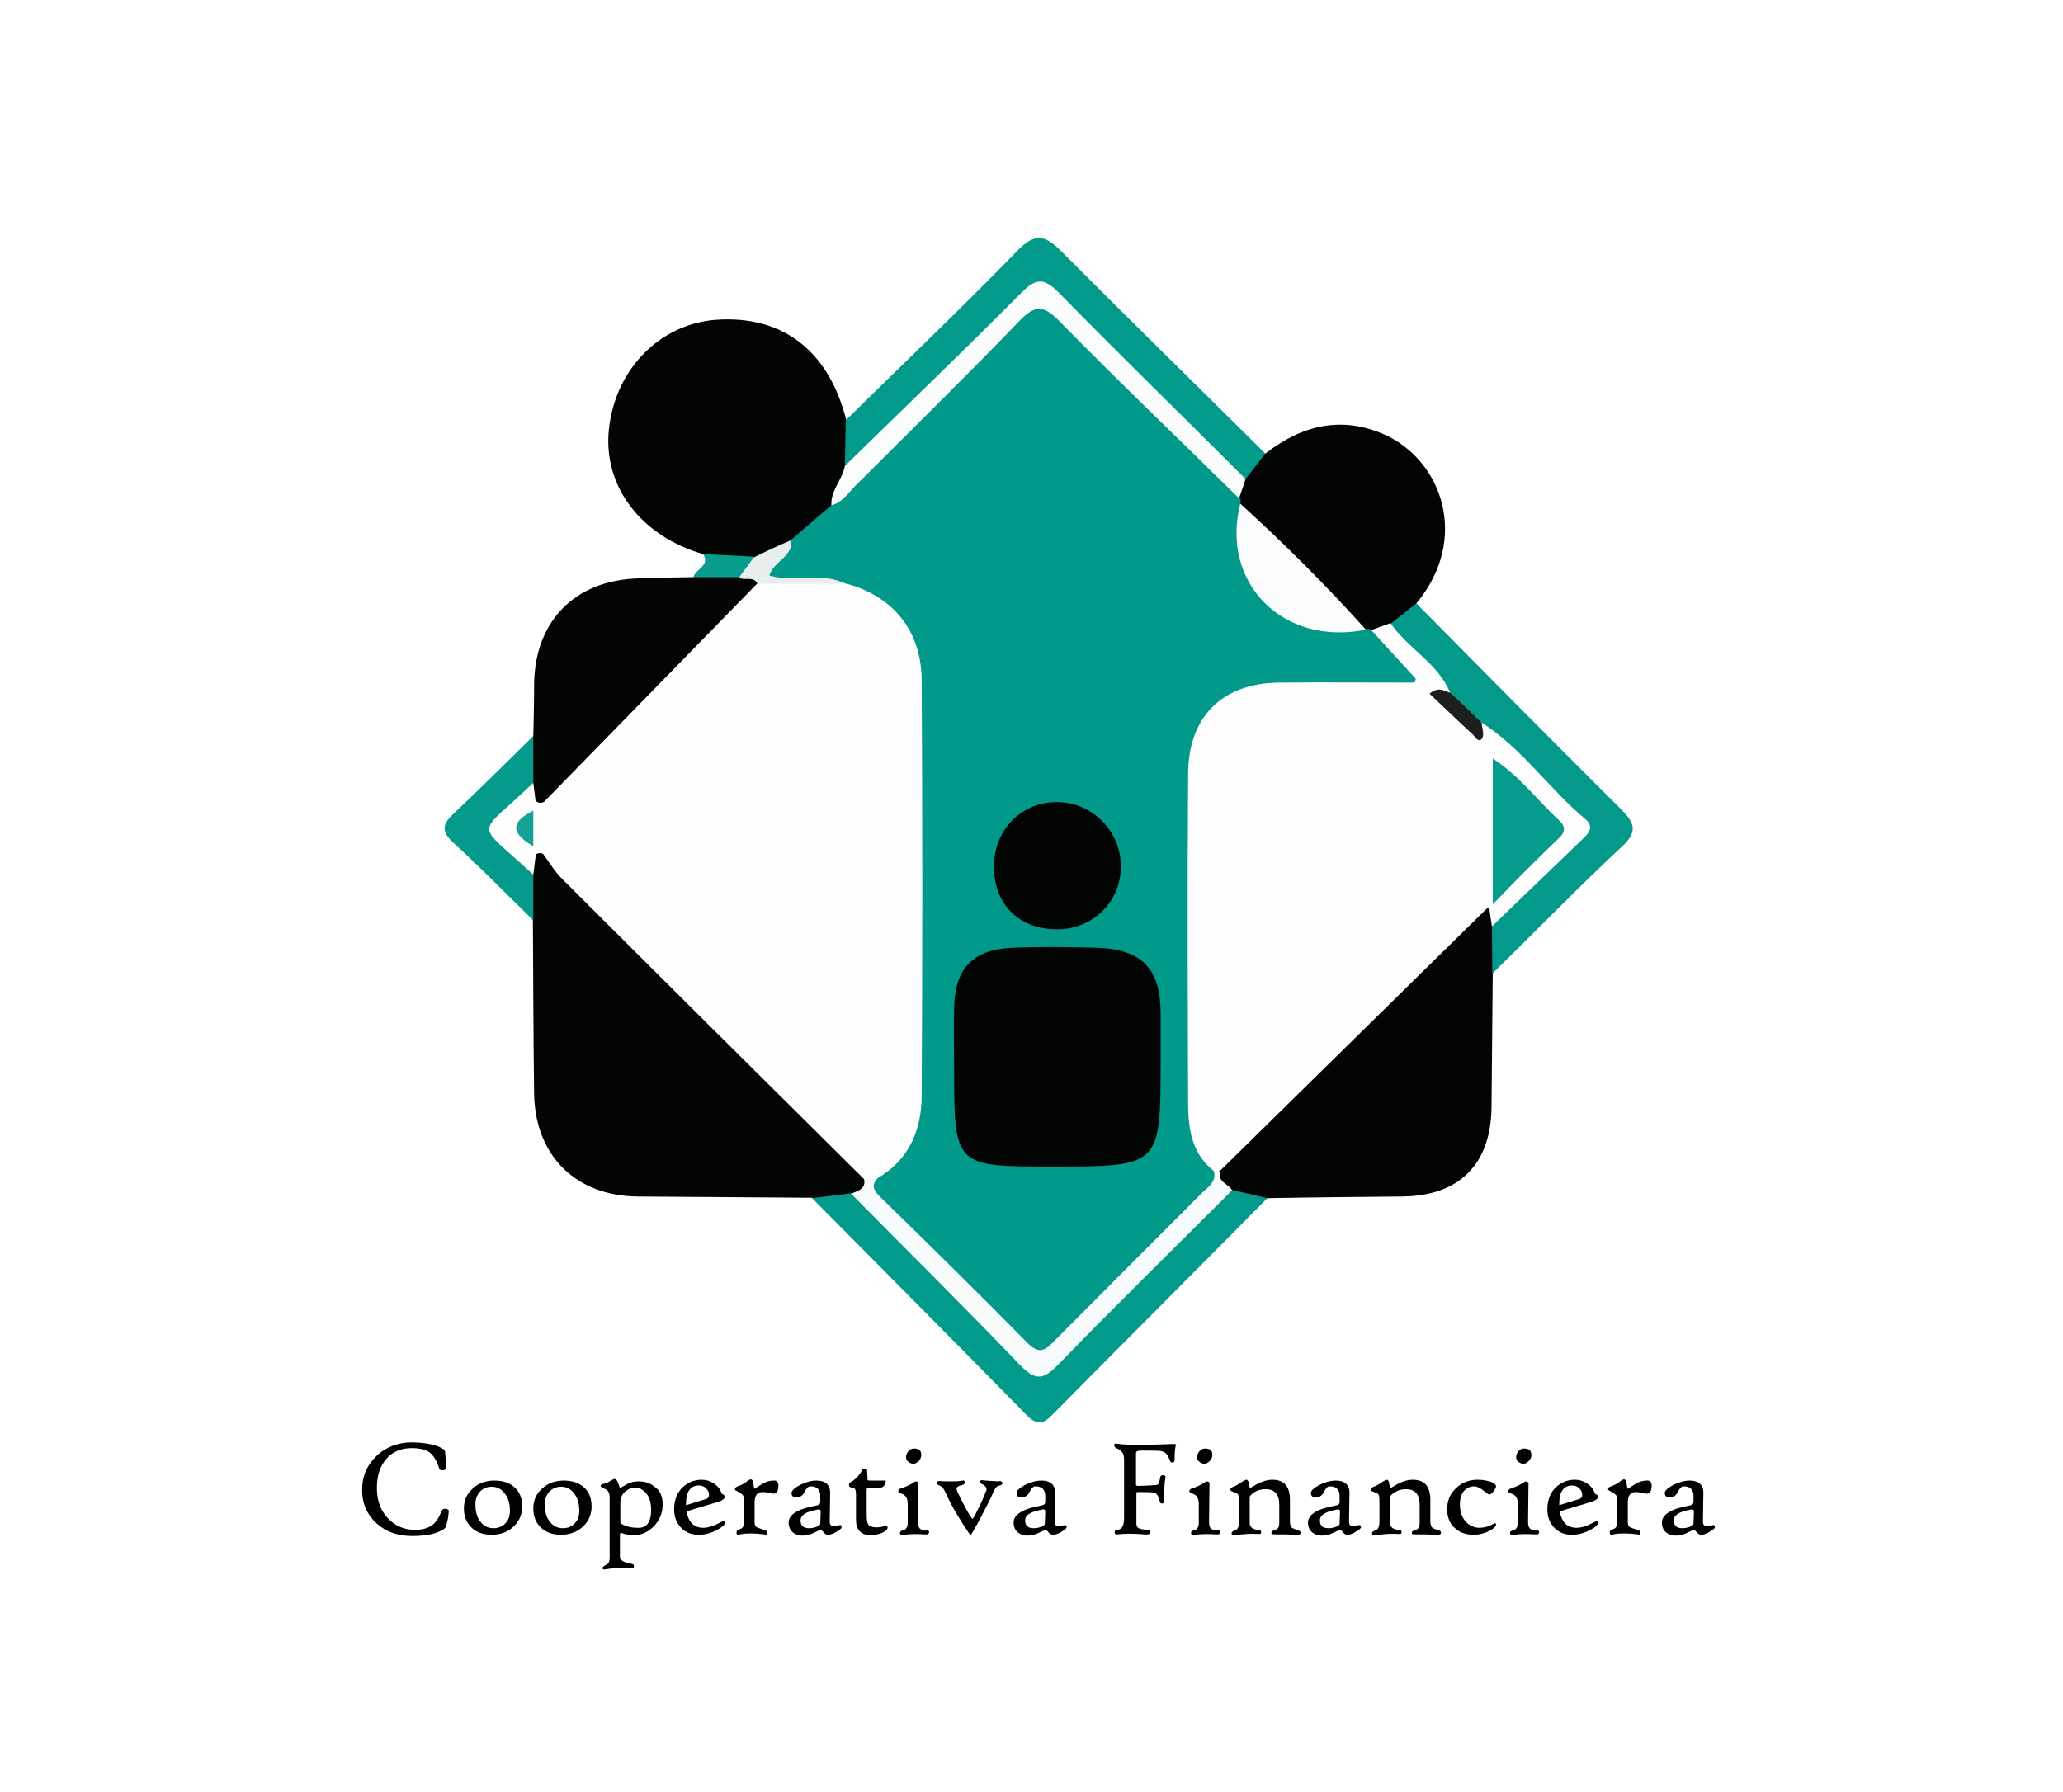
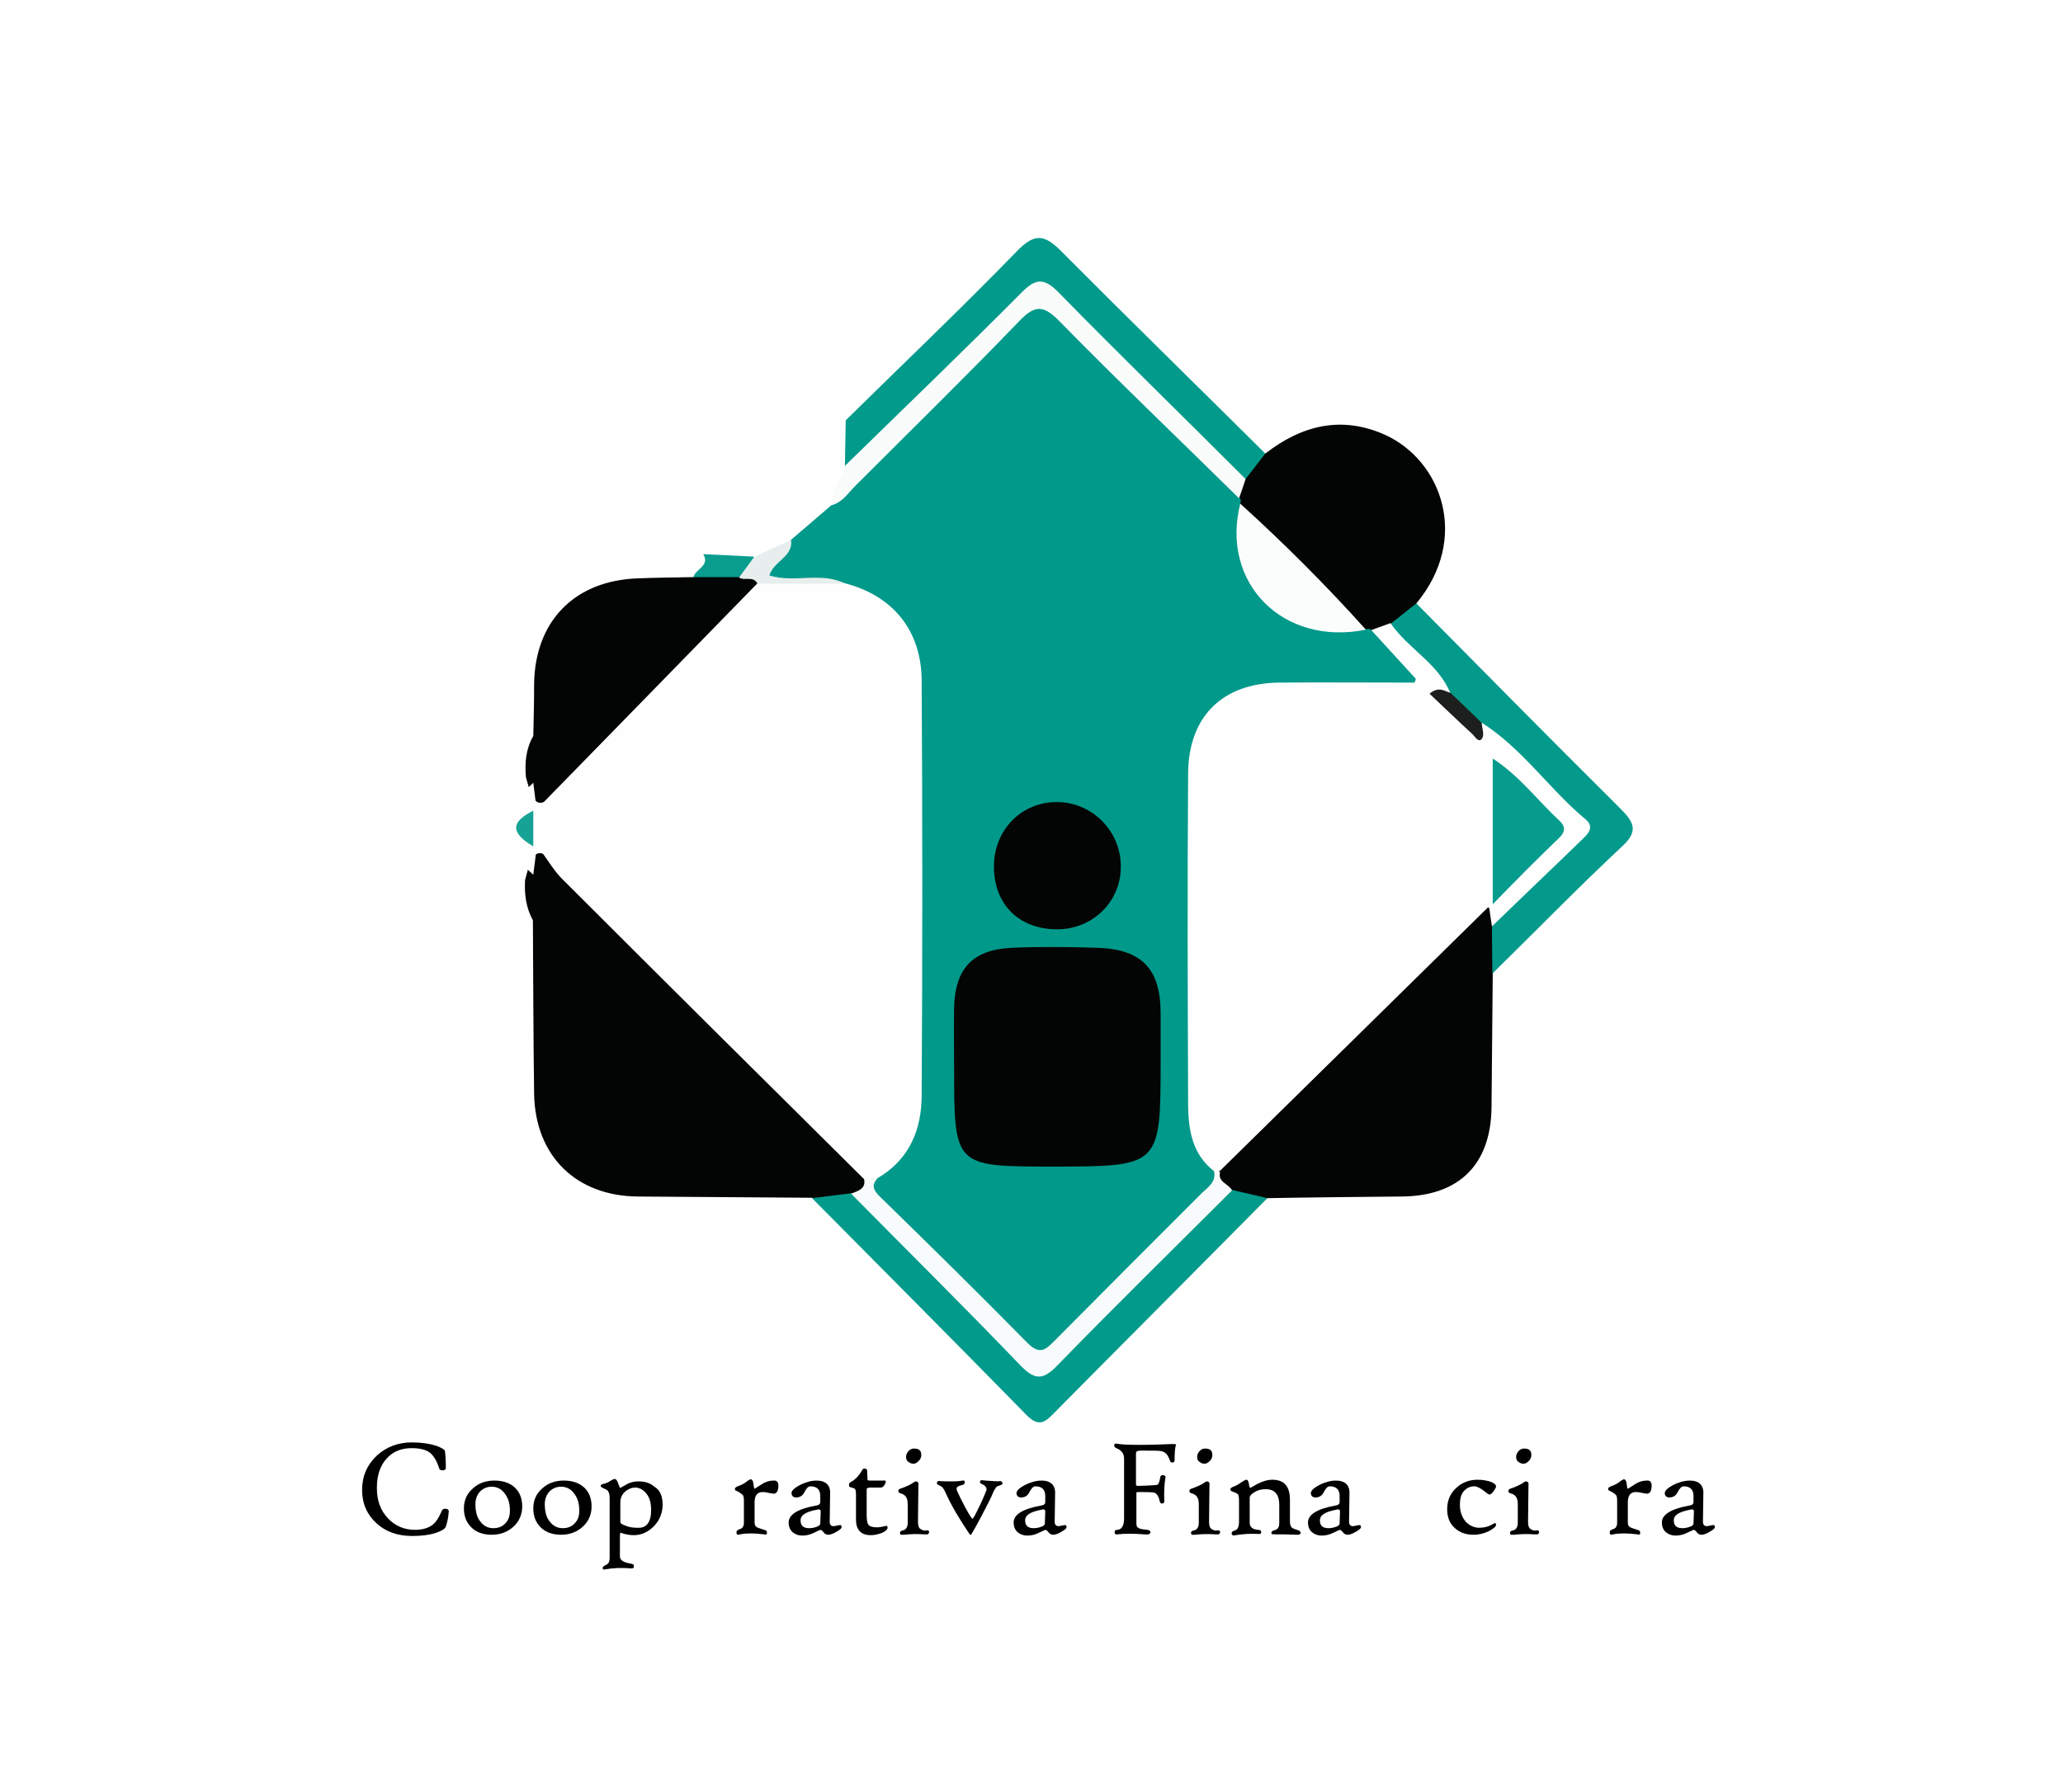
<svg xmlns="http://www.w3.org/2000/svg" version="1.1" id="Layer_1" x="0px" y="0px" viewBox="0 0 502.5 436.6" style="enable-background:new 0 0 502.5 436.6;" xml:space="preserve">
  <style type="text/css">
	.st0{fill:#FFFFFF;}
	.st1{fill:#030504;}
	.st2{fill:#029A8B;}
	.st3{fill:#039A8B;}
	.st4{fill:#049B8C;}
	.st5{fill:#099D8E;}
	.st6{fill:#FEFEFE;}
	.st7{fill:#F7FBFB;}
	.st8{fill:#00998A;}
	.st9{fill:#F9FCFB;}
	.st10{fill:#E7EEED;}
	.st11{fill:#FBFCFC;}
	.st12{fill:#1D1F1E;}
	.st13{fill:#16A295;}
	.st14{fill:#069C8D;}
</style>
  <rect class="st0" width="502.5" height="436.6" />
  <path class="st1" d="M197.8,291.8c-14.1-0.1-28.2-0.2-42.4-0.3c-15.1-0.1-25-9.9-25.3-24.9c-0.2-14.1-0.2-28.3-0.3-42.4  c-1.7-3.1-2.1-6.4-1.9-9.8c1.9-7.6,3.2-8.4,8.2-3.4c24.6,24.2,48.9,48.6,73.1,73.2c0.9,1,1.6,2.1,2,3.5c0.2,2.6-1.5,3.8-3.5,4.7  C204.4,293.7,201,294.1,197.8,291.8z" />
-   <path class="st1" d="M171.3,135c-15.2-4.4-24.4-16.5-23-30.3c1.5-14.7,12.4-25.8,26.2-26.8c16.1-1.1,27.3,7.5,31.6,24.3  c2.3,3.1,1.6,6.7,1.6,10.2c-0.3,3.8-2.1,7.2-3.6,10.6c-2.7,4.1-6.6,6.8-10.4,9.6c-3.5,1.8-6.9,3.9-10.8,4.9  C178.7,138.1,174.7,138.1,171.3,135z" />
  <path class="st1" d="M363.6,237.2c-0.1,10.9-0.2,21.8-0.3,32.7c-0.2,13.9-8,21.5-21.9,21.6c-10.9,0.1-21.8,0.2-32.7,0.4  c-2.9,1.7-5.6,0.6-8.3-0.5c-2.3-1.2-4.4-2.5-4.1-5.6c0.8-2.7,2.9-4.4,4.7-6.3c17.8-17.9,35.7-35.8,53.5-53.6  c0.8-0.8,1.5-1.5,2.3-2.2c5.4-4.5,6.4-4.1,8.2,3.5C365.5,230.7,364.7,234,363.6,237.2z" />
  <path class="st1" d="M308.2,110.5c8.9-6.9,18.5-9.3,29.1-4.6c13.9,6.3,20.8,25.3,7.7,41.1c-0.6,3.3-3.3,4.5-5.8,6  c-1.6,0.8-3.3,1.6-5.2,1.7c-0.8,0-1.5-0.2-2.2-0.5c-10.7-9.6-20.7-19.7-30.4-30.4c-0.3-0.7-0.5-1.4-0.6-2.1c0-1.9,0.8-3.6,1.6-5.2  C303.9,113.9,305.1,111.2,308.2,110.5z" />
  <path class="st1" d="M129.9,179.3c0.1-4.2,0.2-8.5,0.2-12.7c0.2-15.3,9.9-25.2,25.3-25.7c4.5-0.2,9-0.2,13.5-0.3  c3.2-2.2,6.7-2.3,10.4-2.1c2.2,0.2,4.4,0.5,5.7,2.5c0.5,2.8-1.6,4.4-3.2,6.1c-14.9,15-29.7,30.1-44.8,44.8c-5.7,5.5-6.9,5-8.9-2.6  C127.8,185.8,128.1,182.4,129.9,179.3z" />
  <path class="st2" d="M300.2,289.9c2.8,0.7,5.7,1.3,8.5,2c-17.4,17.6-34.9,35.1-52.3,52.7c-2.3,2.4-3.8,2.7-6.4,0.1  c-17.3-17.7-34.8-35.2-52.2-52.8c3.2-0.4,6.4-0.8,9.6-1.2c3.5,1,5.8,3.7,8.3,6.1c10.2,10.2,20.4,20.5,30.7,30.7  c6.6,6.6,6.6,6.6,13,0.2c11-11,21.9-22,33-32.9C294.6,292.6,296.5,289.7,300.2,289.9z" />
  <path class="st2" d="M308.2,110.5c-1.6,2.1-3.2,4.1-4.8,6.2c-4.2,0.6-6.1-2.9-8.4-5.2c-14-13.9-28-27.9-42.1-42  c-13,13-25.8,25.9-38.7,38.7c-2.4,2.3-4.2,5.7-8.4,5.4c0.1-3.7,0.1-7.5,0.2-11.2c13.9-13.7,28-27.1,41.6-41.1  c4.5-4.7,6.9-4.2,11.2,0.2C275.1,77.9,291.7,94.1,308.2,110.5z" />
  <path class="st3" d="M338.8,151.9c2.1-1.6,4.1-3.3,6.2-4.9c16.5,16.7,33,33.4,49.7,50c3.5,3.5,4.4,5.6,0.2,9.4  c-10.7,10-20.9,20.5-31.4,30.8c0-3.8-0.1-7.5-0.1-11.3c3.1-7.7,10.2-12,15.6-17.9c5.8-6.4,6.1-6.5-0.3-12.7  c-6.1-6-11.6-12.4-18.4-17.7c-3.4-2.4-6.3-5.2-8.6-8.7c-2.5-3.8-6.1-6.6-9.1-9.9C340.9,157.1,338,155.5,338.8,151.9z" />
-   <path class="st4" d="M129.9,179.3c0,3.8,0,7.6,0,11.4c-8.2,7.5-7.4,14.9,0,22.4c0,3.7,0,7.4,0,11.1c-6.5-6.3-12.8-12.8-19.5-18.9  c-2.8-2.6-2.8-4.4,0-7C117,192.1,123.4,185.7,129.9,179.3z" />
  <path class="st5" d="M179.9,140.6c-3.7,0-7.4,0-11,0c0.5-2,4.1-2.7,2.4-5.6c4.1,0.2,8.2,0.4,12.3,0.6  C184.3,138.7,181.6,139.3,179.9,140.6z" />
  <path class="st6" d="M129.9,213.1c-14.6-13.6-14-8.8,0-22.4c0.2,1.3,0.3,2.6,0.8,6.5c18.7-19.1,36.2-37.1,53.7-55  c6.6-4,13.9-1.4,20.8-2.1c13.4,2.4,21.6,12.2,21.9,27.2c0.4,16.8,0.1,33.6,0.1,50.4c0,15.7,0.2,31.5-0.1,47.2  c-0.2,9.8-2.8,18.5-12.5,23.2c-1.6,0.3-3,0-4.3-1c-24.4-24.2-48.8-48.4-73.1-72.7c-2.1-2-3.6-4.6-6.4-8.5  C130.3,210,130.1,211.5,129.9,213.1z" />
  <path class="st7" d="M210.4,287c1.1,0,2.3,0,3.4,0.1c10.4,13.7,23.8,24.5,35.5,37c3.6,3.8,6,1.3,8.6-1.3  c12.4-12.6,25.1-24.8,37.2-37.6c0.8-0.3,1.5-0.1,2.1,0.3c-0.7,2.5,2.1,2.9,2.9,4.5c-14.2,14.2-28.5,28.2-42.5,42.6  c-3.7,3.9-5.7,3.5-9.2-0.1c-13.5-14.1-27.4-27.8-41.1-41.7C209.2,290.1,211.1,289.5,210.4,287z" />
  <path class="st8" d="M295.7,285.3c0.6,2.6-1.4,3.9-2.9,5.3c-11.9,11.9-23.8,23.8-35.7,35.8c-2.2,2.2-3.7,4-6.9,0.7  c-11.8-12-23.8-23.8-35.9-35.6c-1.6-1.6-2.1-2.8-0.5-4.5c7.7-4.5,10.7-11.8,10.7-20.2c0.2-33.7,0.2-67.4,0-101.1  c-0.1-12.2-7.1-20.6-18.7-23.6c-4.9-1.5-9.9-0.3-14.8-0.8c-1.7-0.2-4,1-4.7-1.5c-0.6-2,0.9-3.4,2.3-4.6c1.4-1.2,3-2.2,4.1-3.7  c3.3-2.8,6.6-5.7,9.9-8.5c13.3-17.6,30.2-31.7,45.5-47.4c2.5-2.5,6-3.4,8.7-0.8c15.4,15.2,32,29.1,45.1,46.5  c0.4,0.4,0.4,0.8,0.2,1.3c1.3,8.9,1.9,17.8,9.8,24.4c6.3,5.3,13.7,4.9,20.8,6.3c0.5-0.2,1-0.1,1.4,0.2c0.5,0.2,1,0.3,1.5,0.6  c4.6,2.7,10.6,6,9.2,11.5c-1.2,4.7-7.8,2.8-12.2,3c-7.2,0.3-14.4-0.2-21.6,0.2c-11.6,0.6-18.8,6.9-19.2,18.5  c-0.8,27.8-0.5,55.6-0.1,83.4C291.8,275.9,295,280.3,295.7,285.3z" />
  <path class="st9" d="M301.8,121.4c-14.6-14.4-29.4-28.5-43.8-43.2c-4-4.1-6.1-3.8-9.9,0.2c-12.9,13.4-26.3,26.5-39.5,39.7  c-1.9,1.8-3.3,4.3-6.1,5c-0.2-3.7,2.7-6.2,3.3-9.6c14.3-14,28.8-27.9,42.9-42.1c3.7-3.8,5.7-3.7,9.3,0c15,15.3,30.3,30.2,45.4,45.3  C302.9,118.2,302.4,119.8,301.8,121.4z" />
  <path class="st10" d="M192.7,131.6c0.5,4.1-4.2,5-5.3,8.6c6.2,1.9,12.7-1,18.5,2c-7.1,0-14.3,0-21.4,0c-1-2-3.1-0.6-4.5-1.5  c1.2-1.6,2.4-3.3,3.6-4.9C186.6,134.3,189.6,132.9,192.7,131.6z" />
  <path class="st6" d="M295.7,285.3c-5.2-4-6.2-9.8-6.3-15.7c-0.1-27.1-0.2-54.1,0-81.2c0.1-13.8,8.3-21.9,22-22.1  c10.9-0.1,21.9,0,34.3,0c-4.4-4.8-8-8.8-11.7-12.8c1.6-0.6,3.1-1.1,4.7-1.7c4.2,6.2,11.5,9.7,14.5,16.9c0.6,4.4,2.9,7.2,7.6,7.3  c10,6.3,16.5,16.2,25.4,23.6c2,1.7,1,3.2-0.5,4.6c-7.4,7.2-14.9,14.3-22.3,21.5c-0.2-1.3-0.4-2.6-0.7-4.9  c-22.2,21.8-43.8,43.1-65.5,64.4C296.8,285.4,296.3,285.4,295.7,285.3z" />
  <path class="st11" d="M332.7,153.4c-20.1,4.1-35.5-11.3-30.6-30.7C312.8,132.4,323,142.6,332.7,153.4z" />
  <path class="st12" d="M360.9,176.1c0.1,1.3,0.7,2.9,0.1,3.8c-0.8,1.2-1.7-0.4-2.3-1c-3.5-3.2-7-6.6-10.5-9.9  c2.3-1.9,3.7-0.6,5.1-0.2C355.9,171.2,358.4,173.7,360.9,176.1z" />
  <path class="st13" d="M129.9,206.2c-5.9-3.5-5.2-6.1,0-8.7C129.9,200.4,129.9,203,129.9,206.2z" />
  <path class="st1" d="M282.7,258.2c0,26,0,26-26.4,26c-23.9,0-23.9,0-23.9-24.3c0-4.8-0.1-9.6,0-14.4c0.2-9.5,4.5-14.2,14.2-14.6  c6.9-0.3,13.9-0.2,20.8,0c10.8,0.4,15.3,5.2,15.3,16C282.7,250.8,282.7,254.5,282.7,258.2z" />
  <path class="st1" d="M257.7,226.4c-9.4,0.1-15.6-6-15.6-15.3c0-9,6.8-15.8,15.5-15.7c8.6,0.1,15.6,7.3,15.4,16  C272.9,219.7,266.2,226.3,257.7,226.4z" />
  <path class="st14" d="M363.6,220.3c0-13,0-23.9,0-35.5c6.5,4.2,10.9,10.2,16.3,15.2c1.5,1.4,1.3,2.8-0.1,4.1  C374.7,209,369.7,214,363.6,220.3z" />
  <g>
    <path d="M109.3,368.3c-0.1,1.5-0.4,2.7-0.7,3.6c-0.2,0.6-1.1,1.1-2.6,1.6c-1.6,0.5-3.5,0.7-5.6,0.7c-3.5,0-6.4-1-8.7-3.1   c-2.3-2.1-3.5-4.8-3.5-8.1c0-3.4,1.2-6.1,3.6-8.4c2.3-2.1,5.2-3.2,8.5-3.2c2.3,0,4.3,0.3,5.9,0.8c1.4,0.5,2.2,1,2.2,1.4   c0.1,0.8,0.2,2.2,0.2,4.1c0,0.3-0.3,0.5-0.8,0.5c-0.4,0-0.7-0.1-0.8-0.4c-0.6-1.9-1.4-3.2-2.3-3.9s-2.4-1.1-4.4-1.1   c-2.5,0-4.5,0.8-6,2.4c-1.7,1.8-2.5,4.2-2.5,7.3c0,3.1,0.9,5.5,2.7,7.4c1.7,1.8,3.9,2.8,6.6,2.8c1.7,0,3.1-0.4,4.1-1.1   c1-0.7,1.7-1.9,2.4-3.5c0.2-0.5,0.6-0.6,1.2-0.5C109.1,367.7,109.4,367.9,109.3,368.3z" />
    <path d="M127.2,367c0,1.9-0.7,3.6-2.1,4.9c-1.4,1.3-3.2,2-5.3,2c-2.1,0-3.8-0.6-5-1.8c-1.2-1.2-1.8-2.7-1.8-4.6   c0-2,0.7-3.6,2.2-4.9c1.4-1.3,3.2-1.9,5.2-1.9c2.2,0,3.8,0.6,5,1.7C126.6,363.5,127.2,365.1,127.2,367z M124.2,368   c0-1.7-0.4-3.1-1.3-4.2c-0.8-1.1-1.9-1.6-3.1-1.6c-1.2,0-2.1,0.4-2.9,1.2c-0.7,0.8-1.1,1.8-1.1,3c0,1.9,0.4,3.4,1.3,4.4   c0.8,1,1.8,1.5,3.1,1.5c1.2,0,2.2-0.4,2.9-1.2C123.9,370.3,124.2,369.3,124.2,368z" />
    <path d="M144.1,367c0,1.9-0.7,3.6-2.1,4.9c-1.4,1.3-3.2,2-5.3,2c-2.1,0-3.8-0.6-5-1.8c-1.2-1.2-1.8-2.7-1.8-4.6   c0-2,0.7-3.6,2.2-4.9c1.4-1.3,3.2-1.9,5.2-1.9c2.2,0,3.8,0.6,5,1.7C143.5,363.5,144.1,365.1,144.1,367z M141.1,368   c0-1.7-0.4-3.1-1.3-4.2c-0.8-1.1-1.9-1.6-3.1-1.6c-1.2,0-2.1,0.4-2.9,1.2c-0.7,0.8-1.1,1.8-1.1,3c0,1.9,0.4,3.4,1.3,4.4   c0.8,1,1.8,1.5,3.1,1.5c1.2,0,2.2-0.4,2.9-1.2C140.8,370.3,141.1,369.3,141.1,368z" />
    <path d="M161.4,366.5c0,2.1-0.7,3.8-2.1,5.3c-1.4,1.4-3,2.2-4.9,2.2c-1.1,0-2.2-0.2-3.2-0.6c-0.1,0-0.2,0.2-0.2,0.8v5   c0,0.8,0.7,1.3,2,1.6c0.6,0.1,1,0.2,1.2,0.3c0.2,0.1,0.2,0.3,0.2,0.5c0,0.4-0.2,0.5-0.7,0.5c-2.3-0.2-4.4-0.1-6.1,0.2   c-0.4,0.1-0.6,0.1-0.7,0c-0.1-0.1-0.1-0.2-0.1-0.4c0-0.2,0.3-0.4,0.9-0.7c0.5-0.2,0.8-0.8,0.8-1.6v-14.6c0-1.2-0.3-1.9-1-2.2   c-0.8-0.3-1.2-0.6-1.2-0.8c0-0.2,0.2-0.4,0.7-0.5c0.6-0.1,1.2-0.4,1.8-0.8c0.5-0.3,0.8-0.4,0.9-0.4c0.3,0,0.6,0.3,0.8,0.9   c0.3,0.9,0.5,1.3,0.6,1.3c0,0,0.5-0.3,1.4-0.8c1-0.6,2-0.8,3-0.8c1.6,0,2.9,0.4,3.9,1.3C160.8,363,161.4,364.6,161.4,366.5z    M158.6,367.9c0-1.8-0.4-3.2-1.3-4.2c-0.7-0.8-1.6-1.3-2.6-1.3c-0.8,0-1.5,0.3-2.2,0.8c-0.9,0.7-1.4,1.6-1.4,2.9v4.7   c0,0.3,0.4,0.6,1.3,0.9c0.9,0.4,1.9,0.5,3,0.5C157.5,372.3,158.6,370.8,158.6,367.9z" />
-     <path d="M176.6,370.9c0,0.5-0.6,1.1-1.9,1.8c-1.5,0.8-3,1.2-4.5,1.2c-1.7,0-3.1-0.5-4.2-1.6c-1.2-1.2-1.8-2.7-1.8-4.6   c0-2.2,0.7-4,2-5.3c1.3-1.2,2.8-1.9,4.7-1.9c1.1,0,2.1,0.3,3.1,1c0.9,0.6,1.4,1.3,1.7,2.1c0.1,0.3,0.2,0.4,0.4,0.5   c0.3,0.1,0.4,0.2,0.4,0.6c0,0.5-0.5,0.8-1.6,1.2l-7.7,2.3c0.5,2.6,1.8,4,4.1,4c1.3,0,2.7-0.5,4.3-1.4c0.2-0.1,0.5-0.2,0.7-0.2   C176.5,370.4,176.6,370.6,176.6,370.9z M172.7,364.2c0-0.6-0.2-1.1-0.7-1.6c-0.5-0.5-1.1-0.7-1.8-0.7c-2,0-3.1,1.5-3.1,4.4v0.4   l4.5-1.4C172.3,365.2,172.7,364.8,172.7,364.2z" />
    <path d="M189.6,361.9c0,1.3-0.4,2-1.2,2c-0.1,0-0.5-0.1-1.2-0.2c-0.7-0.2-1.2-0.2-1.5-0.2c-1.2,0-1.9,0.8-1.9,2.5v4.9   c0,0.6,0.2,1,0.6,1.2c0.2,0.1,0.8,0.3,1.7,0.6c0.5,0.1,0.7,0.3,0.7,0.6c0,0.3,0,0.5-0.1,0.5c-0.1,0.1-0.3,0.1-0.6,0   c-2.4-0.3-4.4-0.3-5.8,0c-0.4,0.1-0.7,0.1-0.8,0c-0.1-0.1-0.1-0.3-0.1-0.6c0-0.3,0.3-0.5,0.9-0.7s0.9-0.7,0.9-1.6v-5.3   c0-0.7-0.1-1.2-0.3-1.4s-0.7-0.6-1.5-1l-0.1,0c-0.2-0.1-0.3-0.3-0.3-0.5c0-0.2,0.2-0.4,0.7-0.6c0.8-0.3,1.5-0.6,2.1-1.1   c0.5-0.4,0.9-0.6,1-0.6c0.4,0,0.6,0.3,0.7,1c0.1,0.9,0.2,1.3,0.3,1.3c0,0,0.6-0.4,1.9-1.2c0.8-0.5,1.7-0.8,2.7-0.8   C189.2,360.6,189.6,361.1,189.6,361.9z" />
    <path d="M205,372.1c0,0.2-0.4,0.6-1.3,1.1c-0.8,0.5-1.5,0.7-2,0.7c-0.4,0-0.8-0.2-1.1-0.6s-0.6-0.6-0.7-0.6c-0.1,0-0.6,0.2-1.6,0.7   c-1,0.5-1.9,0.7-2.9,0.7c-0.9,0-1.7-0.3-2.3-0.8c-0.7-0.6-1-1.4-1-2.4c0-1.9,2.2-3.3,6.6-4.1c0.8-0.1,1.1-0.4,1.1-0.9l0-1.1   c0.1-1.8-0.7-2.7-2.4-2.7c-0.5,0-0.9,0.4-1.4,1.3c-0.4,0.9-1,1.3-1.8,1.4c-0.9,0.1-1.4-0.3-1.4-1.1c0-0.5,0.7-1.2,2-1.9   c1.4-0.7,2.8-1.1,4.1-1.1c2.2,0,3.4,1.1,3.3,3.2l-0.1,6.8c0,0.7,0.3,1.1,0.9,1.1c0.1,0,0.4,0,0.7-0.1c0.3-0.1,0.5-0.1,0.6-0.1   C204.9,371.4,205,371.7,205,372.1z M199.9,368.3c0-0.3-0.1-0.5-0.2-0.5c-0.1-0.1-0.4-0.1-0.7,0c-2.7,0.5-4,1.3-4,2.6   c0,1.3,0.7,1.9,2.1,1.9c0.6,0,1.1-0.1,1.7-0.3c0.7-0.2,1-0.5,1-0.9L199.9,368.3z" />
    <path d="M216.2,372.1c0,0.5-0.5,1-1.5,1.4c-0.9,0.3-1.7,0.5-2.6,0.5c-2.4,0-3.6-1.3-3.6-3.8v-6c0-0.8-0.1-1.2-0.2-1.4   c-0.1-0.2-0.5-0.3-1.2-0.5c-0.2,0-0.3-0.2-0.3-0.5c0-0.3,0.1-0.5,0.2-0.6c1.2-0.6,2.2-1.6,3.1-3.2c0.1-0.2,0.4-0.3,0.7-0.2   c0.2,0.1,0.4,0.2,0.4,0.4l0.1,2.1c0,0.2,0,0.3,0.1,0.3c0.1,0.1,0.3,0.1,0.5,0.1h3.7c0.2,0,0.2,0.3,0,0.8c-0.3,0.6-0.6,0.9-1.1,0.9   H212c-0.4,0-0.7,0.1-0.8,0.2c-0.1,0.1-0.1,0.4-0.1,0.8v5.4c0,1.4,0.1,2.2,0.4,2.6c0.3,0.5,1.1,0.7,2.2,0.7c0.4,0,0.9-0.1,1.4-0.2   c0.6-0.1,0.8-0.2,0.9-0.2C216.1,371.9,216.2,372,216.2,372.1z" />
    <path d="M226.3,373.3c-0.1,0.3-0.2,0.5-0.4,0.5c-0.1,0-0.3,0-0.8,0c-1.6-0.1-3.3-0.1-4.9,0.1c-0.4,0-0.7,0-0.8,0   c-0.1-0.1-0.2-0.3-0.2-0.5c0-0.3,0.3-0.5,0.9-0.6c0.6-0.2,1-0.8,1-1.8v-4.3c0-0.9-0.1-1.5-0.3-1.8c-0.2-0.5-0.7-0.9-1.5-1.1   c-0.3-0.1-0.5-0.3-0.5-0.5c0-0.3,0.2-0.6,0.7-0.7c0.9-0.3,1.8-0.7,2.5-1.1c0.6-0.4,0.9-0.6,1.1-0.6c0.4,0,0.7,0.3,0.6,0.9   c0,2.9-0.1,5.9-0.1,8.9c0,0.7,0.1,1.2,0.3,1.5c0.2,0.3,0.7,0.6,1.3,0.7C226,372.7,226.4,372.9,226.3,373.3z M224.4,354.5   c0,0.5-0.2,1-0.6,1.4c-0.4,0.4-0.8,0.7-1.3,0.7c-0.5,0-0.9-0.2-1.3-0.5s-0.5-0.7-0.5-1.2c0-0.5,0.2-0.9,0.6-1.4   c0.4-0.4,0.8-0.6,1.3-0.6C223.9,352.9,224.4,353.4,224.4,354.5z" />
    <path d="M244.2,361.4c0,0.2-0.3,0.4-1,0.6c-0.5,0.1-0.8,0.6-1.2,1.4c-0.5,1.3-1.5,3.2-2.8,5.7c-1.1,2.1-2,3.7-2.6,4.7   c0,0.1-0.1,0.1-0.2,0.1c-0.1,0-0.2-0.1-0.2-0.1c-2.3-3.4-4.4-6.8-6-10.4c-0.4-0.8-0.7-1.2-1-1.3c-0.6-0.3-1-0.5-1-0.7   c0-0.4,0.2-0.6,0.6-0.6c0.7,0.1,1.7,0.1,3,0.1c1.3,0,2.2-0.1,2.7-0.2c0.3-0.1,0.5,0.1,0.5,0.4c0,0.4-0.2,0.6-0.7,0.7   c-0.9,0.2-1.3,0.5-1.3,0.9c0,0.2,0.1,0.4,0.2,0.7c0.4,0.9,1.1,2.3,2,4c1,1.8,1.5,2.6,1.7,2.6c0.1,0,0.6-0.8,1.4-2.5   c0.9-1.8,1.5-3.2,1.9-4.3c0.1-0.1,0.1-0.2,0.1-0.4c0-0.4-0.3-0.8-0.8-1.1c-0.5-0.2-0.8-0.4-0.8-0.6c0-0.4,0.2-0.5,0.5-0.5   c0.4,0.1,1.2,0.1,2.3,0.2c1.1,0.1,1.8,0.1,2.2,0C244,361,244.2,361.1,244.2,361.4z" />
    <path d="M259.8,372.1c0,0.2-0.4,0.6-1.3,1.1c-0.8,0.5-1.5,0.7-2,0.7c-0.4,0-0.8-0.2-1.1-0.6s-0.6-0.6-0.7-0.6   c-0.1,0-0.6,0.2-1.6,0.7c-1,0.5-1.9,0.7-2.9,0.7c-0.9,0-1.7-0.3-2.3-0.8c-0.7-0.6-1-1.4-1-2.4c0-1.9,2.2-3.3,6.6-4.1   c0.8-0.1,1.1-0.4,1.1-0.9l0-1.1c0.1-1.8-0.7-2.7-2.4-2.7c-0.5,0-0.9,0.4-1.4,1.3c-0.4,0.9-1,1.3-1.8,1.4c-0.9,0.1-1.4-0.3-1.4-1.1   c0-0.5,0.7-1.2,2-1.9c1.4-0.7,2.8-1.1,4.1-1.1c2.2,0,3.4,1.1,3.3,3.2l-0.1,6.8c0,0.7,0.3,1.1,0.9,1.1c0.1,0,0.4,0,0.7-0.1   c0.3-0.1,0.5-0.1,0.6-0.1C259.6,371.4,259.8,371.7,259.8,372.1z M254.6,368.3c0-0.3-0.1-0.5-0.2-0.5c-0.1-0.1-0.4-0.1-0.7,0   c-2.7,0.5-4,1.3-4,2.6c0,1.3,0.7,1.9,2.1,1.9c0.6,0,1.1-0.1,1.7-0.3c0.7-0.2,1-0.5,1-0.9L254.6,368.3z" />
    <path d="M286.4,352.1c-0.2,0.7-0.3,2-0.3,3.7c0,0.3-0.2,0.5-0.5,0.5c-0.3,0-0.5-0.1-0.6-0.4c-0.3-0.8-0.6-1.4-0.9-1.7   c-0.4-0.4-0.8-0.6-1.4-0.7c-0.6-0.1-2.2-0.1-4.7-0.1c-0.6,0-1,0.1-1.1,0.2c-0.1,0.1-0.2,0.2-0.2,0.5v7.5c0,0.3,0.2,0.4,0.5,0.4   c1,0,2.4-0.1,4.3-0.2c0.4,0,0.6-0.2,0.7-0.4c0.1-0.2,0.3-0.7,0.4-1.5c0.1-0.4,0.3-0.6,0.8-0.5c0.4,0.1,0.5,0.2,0.5,0.5   c-0.3,1.5-0.4,3.5-0.3,5.9c0,0.3-0.2,0.4-0.5,0.5c-0.3,0-0.5-0.1-0.6-0.5c-0.3-1.4-0.8-2.1-1.6-2.2c-0.8-0.1-2.1-0.1-3.8-0.1   c-0.2,0-0.3,0.1-0.3,0.2v7.5c0,0.6,0.2,0.9,0.6,1.1c0.3,0.2,1,0.3,2.1,0.4c0.5,0.1,0.8,0.3,0.7,0.7c-0.1,0.4-0.6,0.5-1.5,0.4   c-2.6-0.2-4.8-0.2-6.5,0c-0.5,0.1-0.7-0.1-0.7-0.6c0-0.3,0.2-0.5,0.7-0.5c1.1-0.1,1.6-1.1,1.6-2.9v-14.2c0-0.7-0.1-1.3-0.4-1.7   c-0.3-0.4-0.7-0.8-1.5-1.1c-0.4-0.2-0.6-0.5-0.5-0.8c0.1-0.2,0.1-0.3,0.3-0.3c0.1,0,0.4,0,0.9,0.1c0.7,0.1,2.3,0.2,4.9,0.2   c3.1,0,5.7-0.1,7.9-0.2c0.7,0,1.1,0,1.1,0.2C286.4,352,286.4,352.1,286.4,352.1z" />
    <path d="M297.2,373.3c-0.1,0.3-0.2,0.5-0.4,0.5c-0.1,0-0.3,0-0.8,0c-1.6-0.1-3.3-0.1-4.9,0.1c-0.4,0-0.7,0-0.8,0   c-0.1-0.1-0.2-0.3-0.2-0.5c0-0.3,0.3-0.5,0.9-0.6c0.6-0.2,1-0.8,1-1.8v-4.3c0-0.9-0.1-1.5-0.3-1.8c-0.2-0.5-0.7-0.9-1.5-1.1   c-0.3-0.1-0.5-0.3-0.5-0.5c0-0.3,0.2-0.6,0.7-0.7c0.9-0.3,1.8-0.7,2.5-1.1c0.6-0.4,0.9-0.6,1.1-0.6c0.4,0,0.7,0.3,0.6,0.9   c0,2.9-0.1,5.9-0.1,8.9c0,0.7,0.1,1.2,0.3,1.5c0.2,0.3,0.7,0.6,1.3,0.7C296.9,372.7,297.2,372.9,297.2,373.3z M295.3,354.5   c0,0.5-0.2,1-0.6,1.4c-0.4,0.4-0.8,0.7-1.3,0.7c-0.5,0-0.9-0.2-1.3-0.5s-0.5-0.7-0.5-1.2c0-0.5,0.2-0.9,0.6-1.4   c0.4-0.4,0.8-0.6,1.3-0.6C294.8,352.9,295.3,353.4,295.3,354.5z" />
    <path d="M316.8,373.4c0,0.3-0.2,0.5-0.7,0.5c-2.4-0.1-4.2-0.1-5.4-0.1c-0.6,0-1,0-1-0.2c0-0.1,0-0.2,0-0.3c0-0.2,0.3-0.4,1-0.6   c0.6-0.2,0.9-0.7,0.9-1.7v-4.4c0-2.5-1.1-3.8-3.3-3.8c-1,0-1.9,0.2-2.7,0.7c-0.8,0.5-1.2,0.9-1.2,1.4v6.1c0,1,0.7,1.6,2,1.7   c0.5,0,0.8,0.2,0.8,0.5c0,0.3-0.1,0.4-0.2,0.5c-0.1,0-0.3,0-0.6,0c-1.7-0.1-3.5,0-5.4,0.3c-0.4,0.1-0.6,0.1-0.7,0   c-0.2,0-0.3-0.2-0.3-0.5c0-0.3,0.3-0.5,0.9-0.7c0.6-0.2,0.9-0.9,0.9-2.2v-5c0-0.9-0.1-1.4-0.3-1.6c-0.2-0.2-0.7-0.4-1.5-0.7   c-0.2-0.1-0.3-0.2-0.3-0.5c0-0.2,0.2-0.4,0.7-0.6c0.6-0.2,1.3-0.6,2-1.1c0.6-0.4,1-0.6,1.2-0.6c0.3,0,0.5,0.3,0.6,1   c0.1,0.7,0.2,1,0.4,1c-0.1,0,0.5-0.3,1.7-1c1.2-0.6,2.4-1,3.6-1c2.9,0,4.3,1.6,4.3,4.9l0,5.3c0,0.7,0.2,1.2,0.5,1.5   c0.3,0.2,0.8,0.4,1.5,0.6C316.5,372.9,316.8,373.1,316.8,373.4z" />
    <path d="M331.5,372.1c0,0.2-0.4,0.6-1.3,1.1c-0.8,0.5-1.5,0.7-2,0.7c-0.4,0-0.8-0.2-1.1-0.6s-0.6-0.6-0.7-0.6   c-0.1,0-0.6,0.2-1.6,0.7c-1,0.5-1.9,0.7-2.9,0.7c-0.9,0-1.7-0.3-2.3-0.8c-0.7-0.6-1-1.4-1-2.4c0-1.9,2.2-3.3,6.6-4.1   c0.8-0.1,1.1-0.4,1.1-0.9l0-1.1c0.1-1.8-0.7-2.7-2.4-2.7c-0.5,0-0.9,0.4-1.4,1.3c-0.4,0.9-1,1.3-1.8,1.4c-0.9,0.1-1.4-0.3-1.4-1.1   c0-0.5,0.7-1.2,2-1.9c1.4-0.7,2.8-1.1,4.1-1.1c2.2,0,3.4,1.1,3.3,3.2l-0.1,6.8c0,0.7,0.3,1.1,0.9,1.1c0.1,0,0.4,0,0.7-0.1   c0.3-0.1,0.5-0.1,0.6-0.1C331.4,371.4,331.5,371.7,331.5,372.1z M326.4,368.3c0-0.3-0.1-0.5-0.2-0.5c-0.1-0.1-0.4-0.1-0.7,0   c-2.7,0.5-4,1.3-4,2.6c0,1.3,0.7,1.9,2.1,1.9c0.6,0,1.1-0.1,1.7-0.3c0.7-0.2,1-0.5,1-0.9L326.4,368.3z" />
-     <path d="M351,373.4c0,0.3-0.2,0.5-0.7,0.5c-2.4-0.1-4.2-0.1-5.4-0.1c-0.6,0-1,0-1-0.2c0-0.1,0-0.2,0-0.3c0-0.2,0.3-0.4,1-0.6   c0.6-0.2,0.9-0.7,0.9-1.7v-4.4c0-2.5-1.1-3.8-3.3-3.8c-1,0-1.9,0.2-2.7,0.7c-0.8,0.5-1.2,0.9-1.2,1.4v6.1c0,1,0.7,1.6,2,1.7   c0.5,0,0.8,0.2,0.8,0.5c0,0.3-0.1,0.4-0.2,0.5c-0.1,0-0.3,0-0.6,0c-1.7-0.1-3.5,0-5.4,0.3c-0.4,0.1-0.6,0.1-0.7,0   c-0.2,0-0.3-0.2-0.3-0.5c0-0.3,0.3-0.5,0.9-0.7c0.6-0.2,0.9-0.9,0.9-2.2v-5c0-0.9-0.1-1.4-0.3-1.6c-0.2-0.2-0.7-0.4-1.5-0.7   c-0.2-0.1-0.3-0.2-0.3-0.5c0-0.2,0.2-0.4,0.7-0.6c0.6-0.2,1.3-0.6,2-1.1c0.6-0.4,1-0.6,1.2-0.6c0.3,0,0.5,0.3,0.6,1   c0.1,0.7,0.2,1,0.4,1c-0.1,0,0.5-0.3,1.7-1c1.2-0.6,2.4-1,3.6-1c2.9,0,4.3,1.6,4.3,4.9l0,5.3c0,0.7,0.2,1.2,0.5,1.5   c0.3,0.2,0.8,0.4,1.5,0.6C350.8,372.9,351,373.1,351,373.4z" />
    <path d="M364.4,371.5c0,0.4-0.6,0.9-1.7,1.5c-1.2,0.6-2.5,0.9-3.7,0.9c-1.9,0-3.4-0.5-4.6-1.6c-1.3-1.1-1.9-2.7-1.9-4.6   c0-2.1,0.7-3.8,2.2-5.2c1.4-1.3,3.1-2,5.2-2c1.2,0,2.3,0.2,3.2,0.5c0.8,0.3,1.3,0.7,1.3,1.1c0,0.3-0.2,0.6-0.6,1.2s-0.8,0.8-1,0.8   c-0.2,0-0.5-0.2-1.1-0.7c-1.1-0.9-2-1.3-2.6-1.3c-1,0-1.8,0.4-2.5,1.1c-0.7,0.8-1,1.9-1,3.4c0,1.7,0.5,3.1,1.5,4.2   c0.9,0.9,2,1.4,3.2,1.4c1.2,0,2.4-0.3,3.5-1c0.1-0.1,0.2-0.1,0.4-0.1C364.3,371.1,364.4,371.2,364.4,371.5z" />
    <path d="M374.9,373.3c-0.1,0.3-0.2,0.5-0.4,0.5c-0.1,0-0.3,0-0.8,0c-1.6-0.1-3.3-0.1-4.9,0.1c-0.4,0-0.7,0-0.8,0   c-0.1-0.1-0.2-0.3-0.2-0.5c0-0.3,0.3-0.5,0.9-0.6c0.6-0.2,1-0.8,1-1.8v-4.3c0-0.9-0.1-1.5-0.3-1.8c-0.2-0.5-0.7-0.9-1.5-1.1   c-0.3-0.1-0.5-0.3-0.5-0.5c0-0.3,0.2-0.6,0.7-0.7c0.9-0.3,1.8-0.7,2.5-1.1c0.6-0.4,0.9-0.6,1.1-0.6c0.4,0,0.7,0.3,0.6,0.9   c0,2.9-0.1,5.9-0.1,8.9c0,0.7,0.1,1.2,0.3,1.5c0.2,0.3,0.7,0.6,1.3,0.7C374.6,372.7,374.9,372.9,374.9,373.3z M373,354.5   c0,0.5-0.2,1-0.6,1.4c-0.4,0.4-0.8,0.7-1.3,0.7c-0.5,0-0.9-0.2-1.3-0.5s-0.5-0.7-0.5-1.2c0-0.5,0.2-0.9,0.6-1.4   c0.4-0.4,0.8-0.6,1.3-0.6C372.5,352.9,373,353.4,373,354.5z" />
-     <path d="M389.3,370.9c0,0.5-0.6,1.1-1.9,1.8c-1.5,0.8-3,1.2-4.5,1.2c-1.7,0-3.1-0.5-4.2-1.6c-1.2-1.2-1.8-2.7-1.8-4.6   c0-2.2,0.7-4,2-5.3c1.3-1.2,2.8-1.9,4.7-1.9c1.1,0,2.1,0.3,3.1,1c0.9,0.6,1.4,1.3,1.7,2.1c0.1,0.3,0.2,0.4,0.4,0.5   c0.3,0.1,0.4,0.2,0.4,0.6c0,0.5-0.5,0.8-1.6,1.2l-7.7,2.3c0.5,2.6,1.8,4,4.1,4c1.3,0,2.7-0.5,4.3-1.4c0.2-0.1,0.5-0.2,0.7-0.2   C389.2,370.4,389.3,370.6,389.3,370.9z M385.4,364.2c0-0.6-0.2-1.1-0.7-1.6c-0.5-0.5-1.1-0.7-1.8-0.7c-2,0-3.1,1.5-3.1,4.4v0.4   l4.5-1.4C385,365.2,385.4,364.8,385.4,364.2z" />
    <path d="M402.3,361.9c0,1.3-0.4,2-1.2,2c-0.1,0-0.5-0.1-1.2-0.2c-0.7-0.2-1.2-0.2-1.5-0.2c-1.2,0-1.9,0.8-1.9,2.5v4.9   c0,0.6,0.2,1,0.6,1.2c0.2,0.1,0.8,0.3,1.7,0.6c0.5,0.1,0.7,0.3,0.7,0.6c0,0.3,0,0.5-0.1,0.5c-0.1,0.1-0.3,0.1-0.6,0   c-2.4-0.3-4.4-0.3-5.8,0c-0.4,0.1-0.7,0.1-0.8,0c-0.1-0.1-0.1-0.3-0.1-0.6c0-0.3,0.3-0.5,0.9-0.7s0.9-0.7,0.9-1.6v-5.3   c0-0.7-0.1-1.2-0.3-1.4s-0.7-0.6-1.5-1l-0.1,0c-0.2-0.1-0.3-0.3-0.3-0.5c0-0.2,0.2-0.4,0.7-0.6c0.8-0.3,1.5-0.6,2.1-1.1   c0.5-0.4,0.9-0.6,1-0.6c0.4,0,0.6,0.3,0.7,1c0.1,0.9,0.2,1.3,0.3,1.3c0,0,0.6-0.4,1.9-1.2c0.8-0.5,1.7-0.8,2.7-0.8   C401.9,360.6,402.3,361.1,402.3,361.9z" />
    <path d="M417.7,372.1c0,0.2-0.4,0.6-1.3,1.1c-0.8,0.5-1.5,0.7-2,0.7c-0.4,0-0.8-0.2-1.1-0.6s-0.6-0.6-0.7-0.6   c-0.1,0-0.6,0.2-1.6,0.7c-1,0.5-1.9,0.7-2.9,0.7c-0.9,0-1.7-0.3-2.3-0.8c-0.7-0.6-1-1.4-1-2.4c0-1.9,2.2-3.3,6.6-4.1   c0.8-0.1,1.1-0.4,1.1-0.9l0-1.1c0.1-1.8-0.7-2.7-2.4-2.7c-0.5,0-0.9,0.4-1.4,1.3c-0.4,0.9-1,1.3-1.8,1.4c-0.9,0.1-1.4-0.3-1.4-1.1   c0-0.5,0.7-1.2,2-1.9c1.4-0.7,2.8-1.1,4.1-1.1c2.2,0,3.4,1.1,3.3,3.2l-0.1,6.8c0,0.7,0.3,1.1,0.9,1.1c0.1,0,0.4,0,0.7-0.1   c0.3-0.1,0.5-0.1,0.6-0.1C417.6,371.4,417.7,371.7,417.7,372.1z M412.6,368.3c0-0.3-0.1-0.5-0.2-0.5c-0.1-0.1-0.4-0.1-0.7,0   c-2.7,0.5-4,1.3-4,2.6c0,1.3,0.7,1.9,2.1,1.9c0.6,0,1.1-0.1,1.7-0.3c0.7-0.2,1-0.5,1-0.9L412.6,368.3z" />
  </g>
</svg>